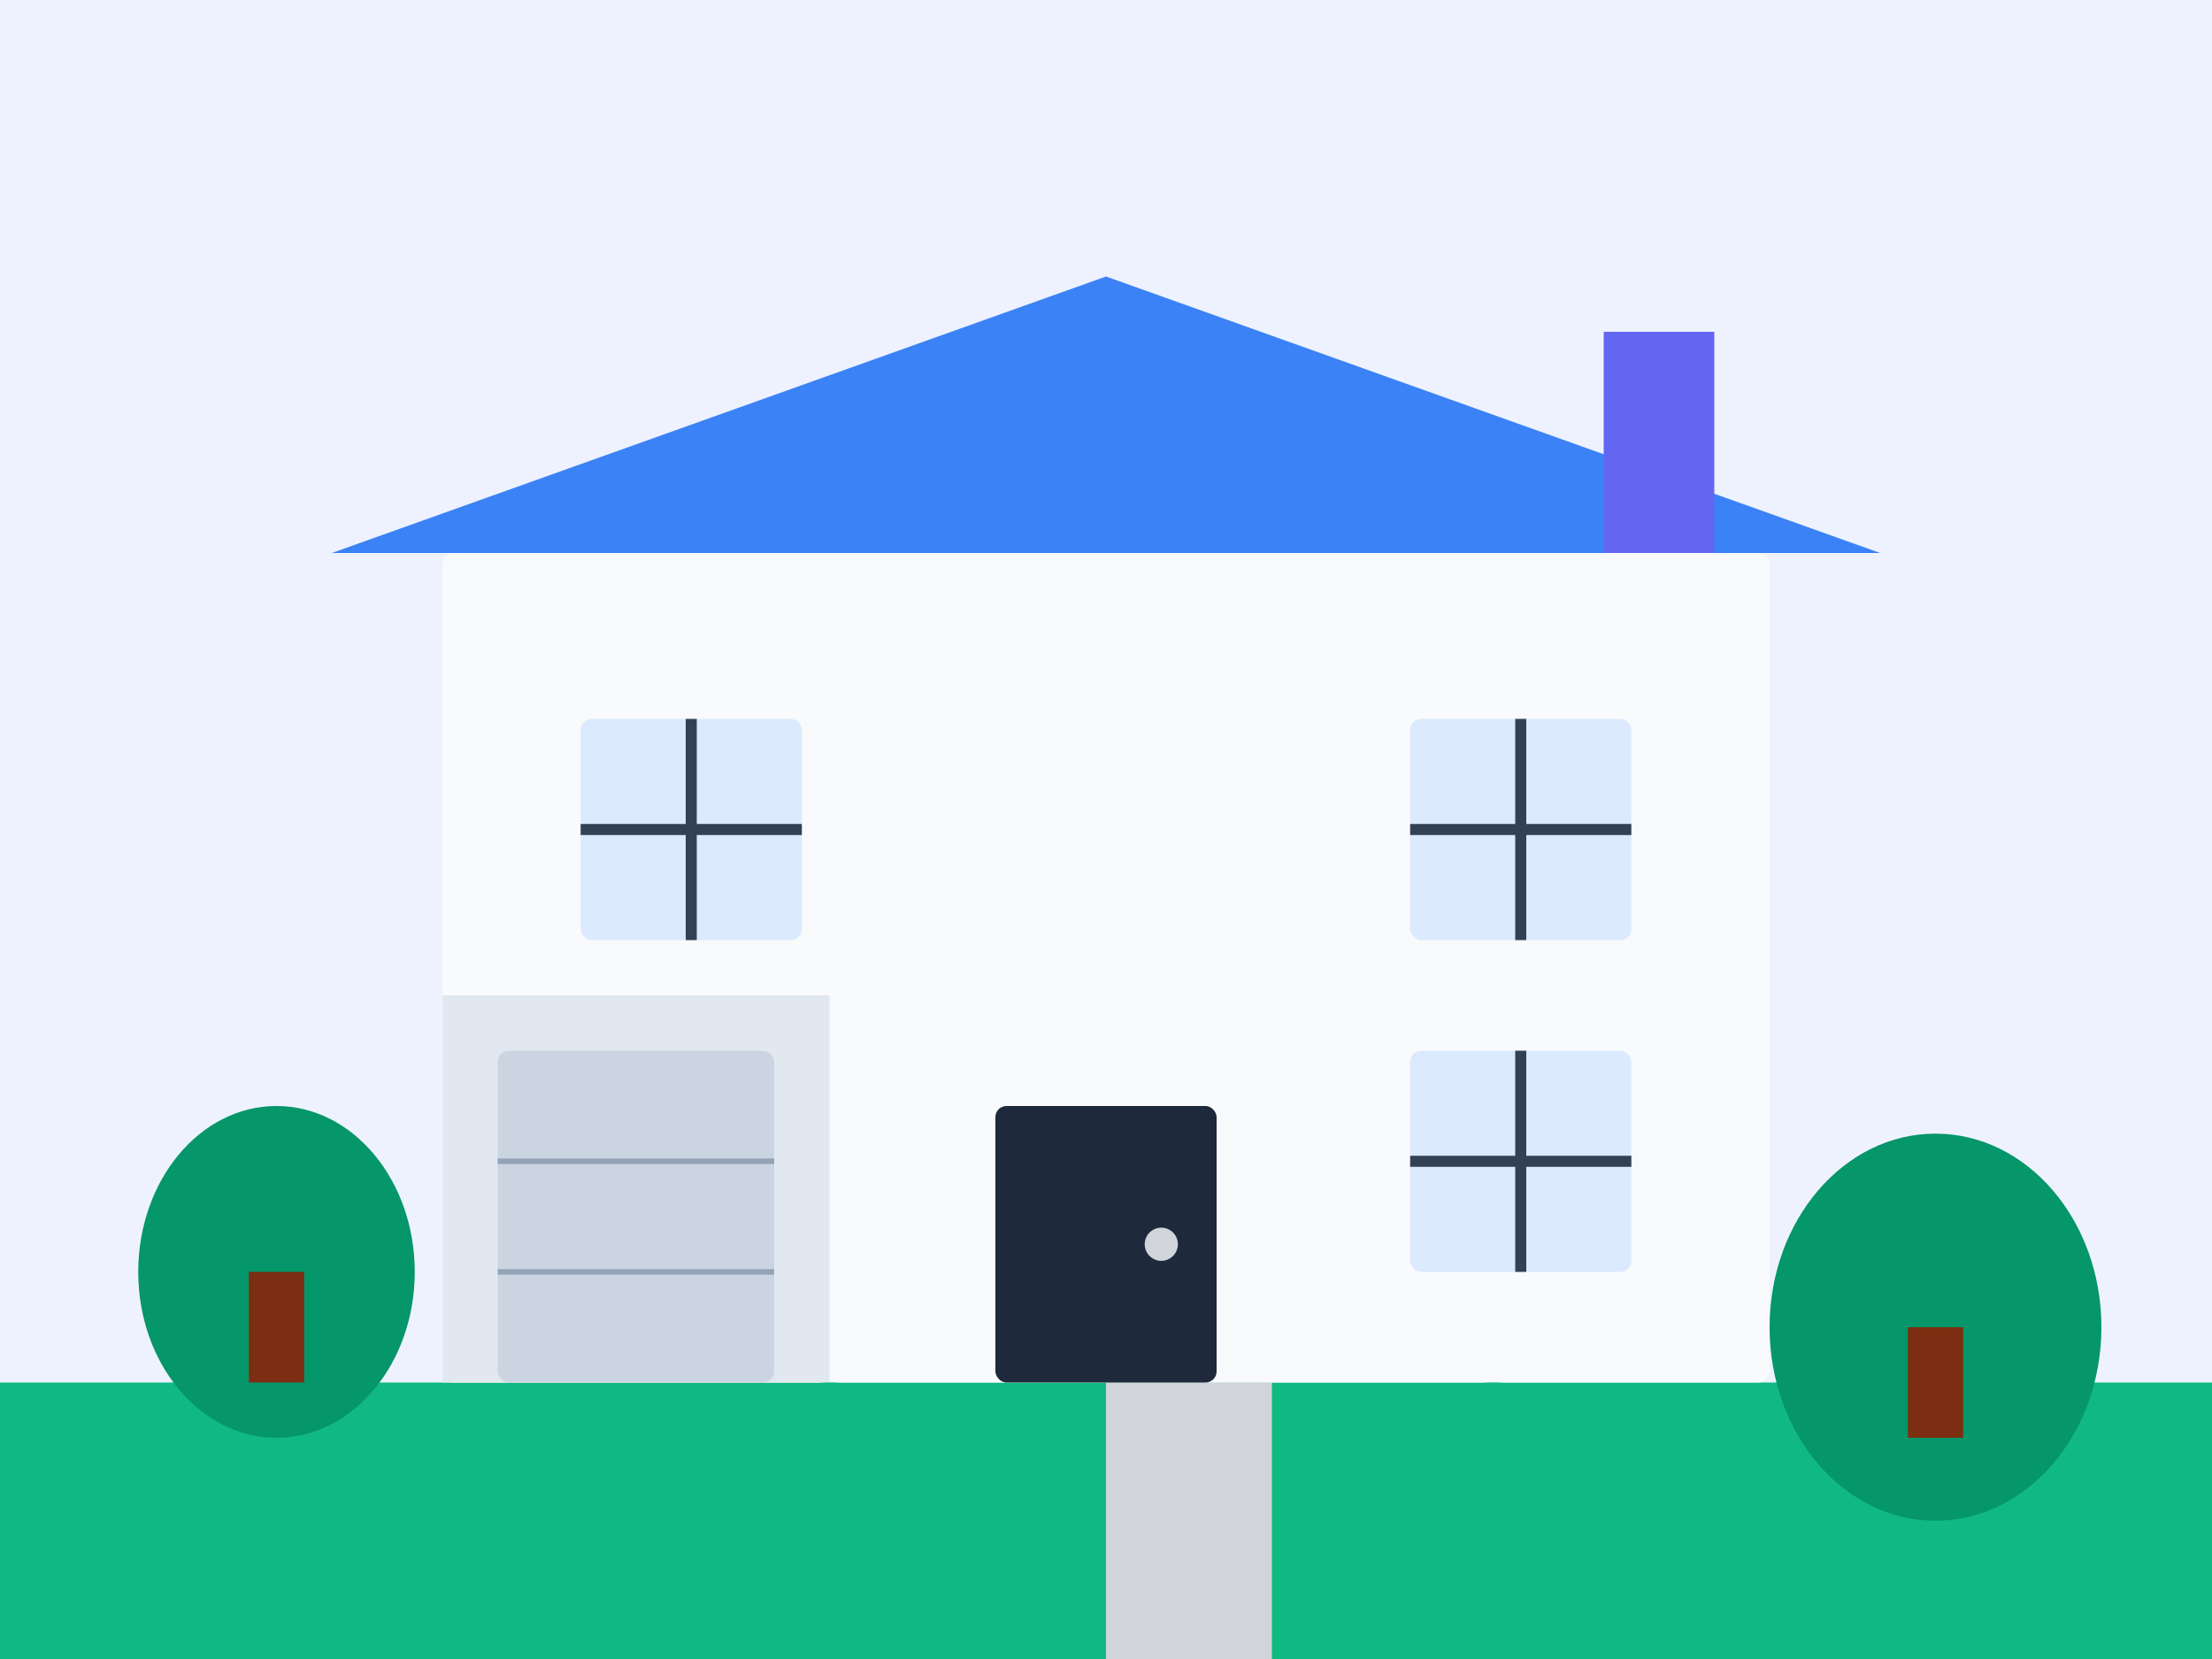
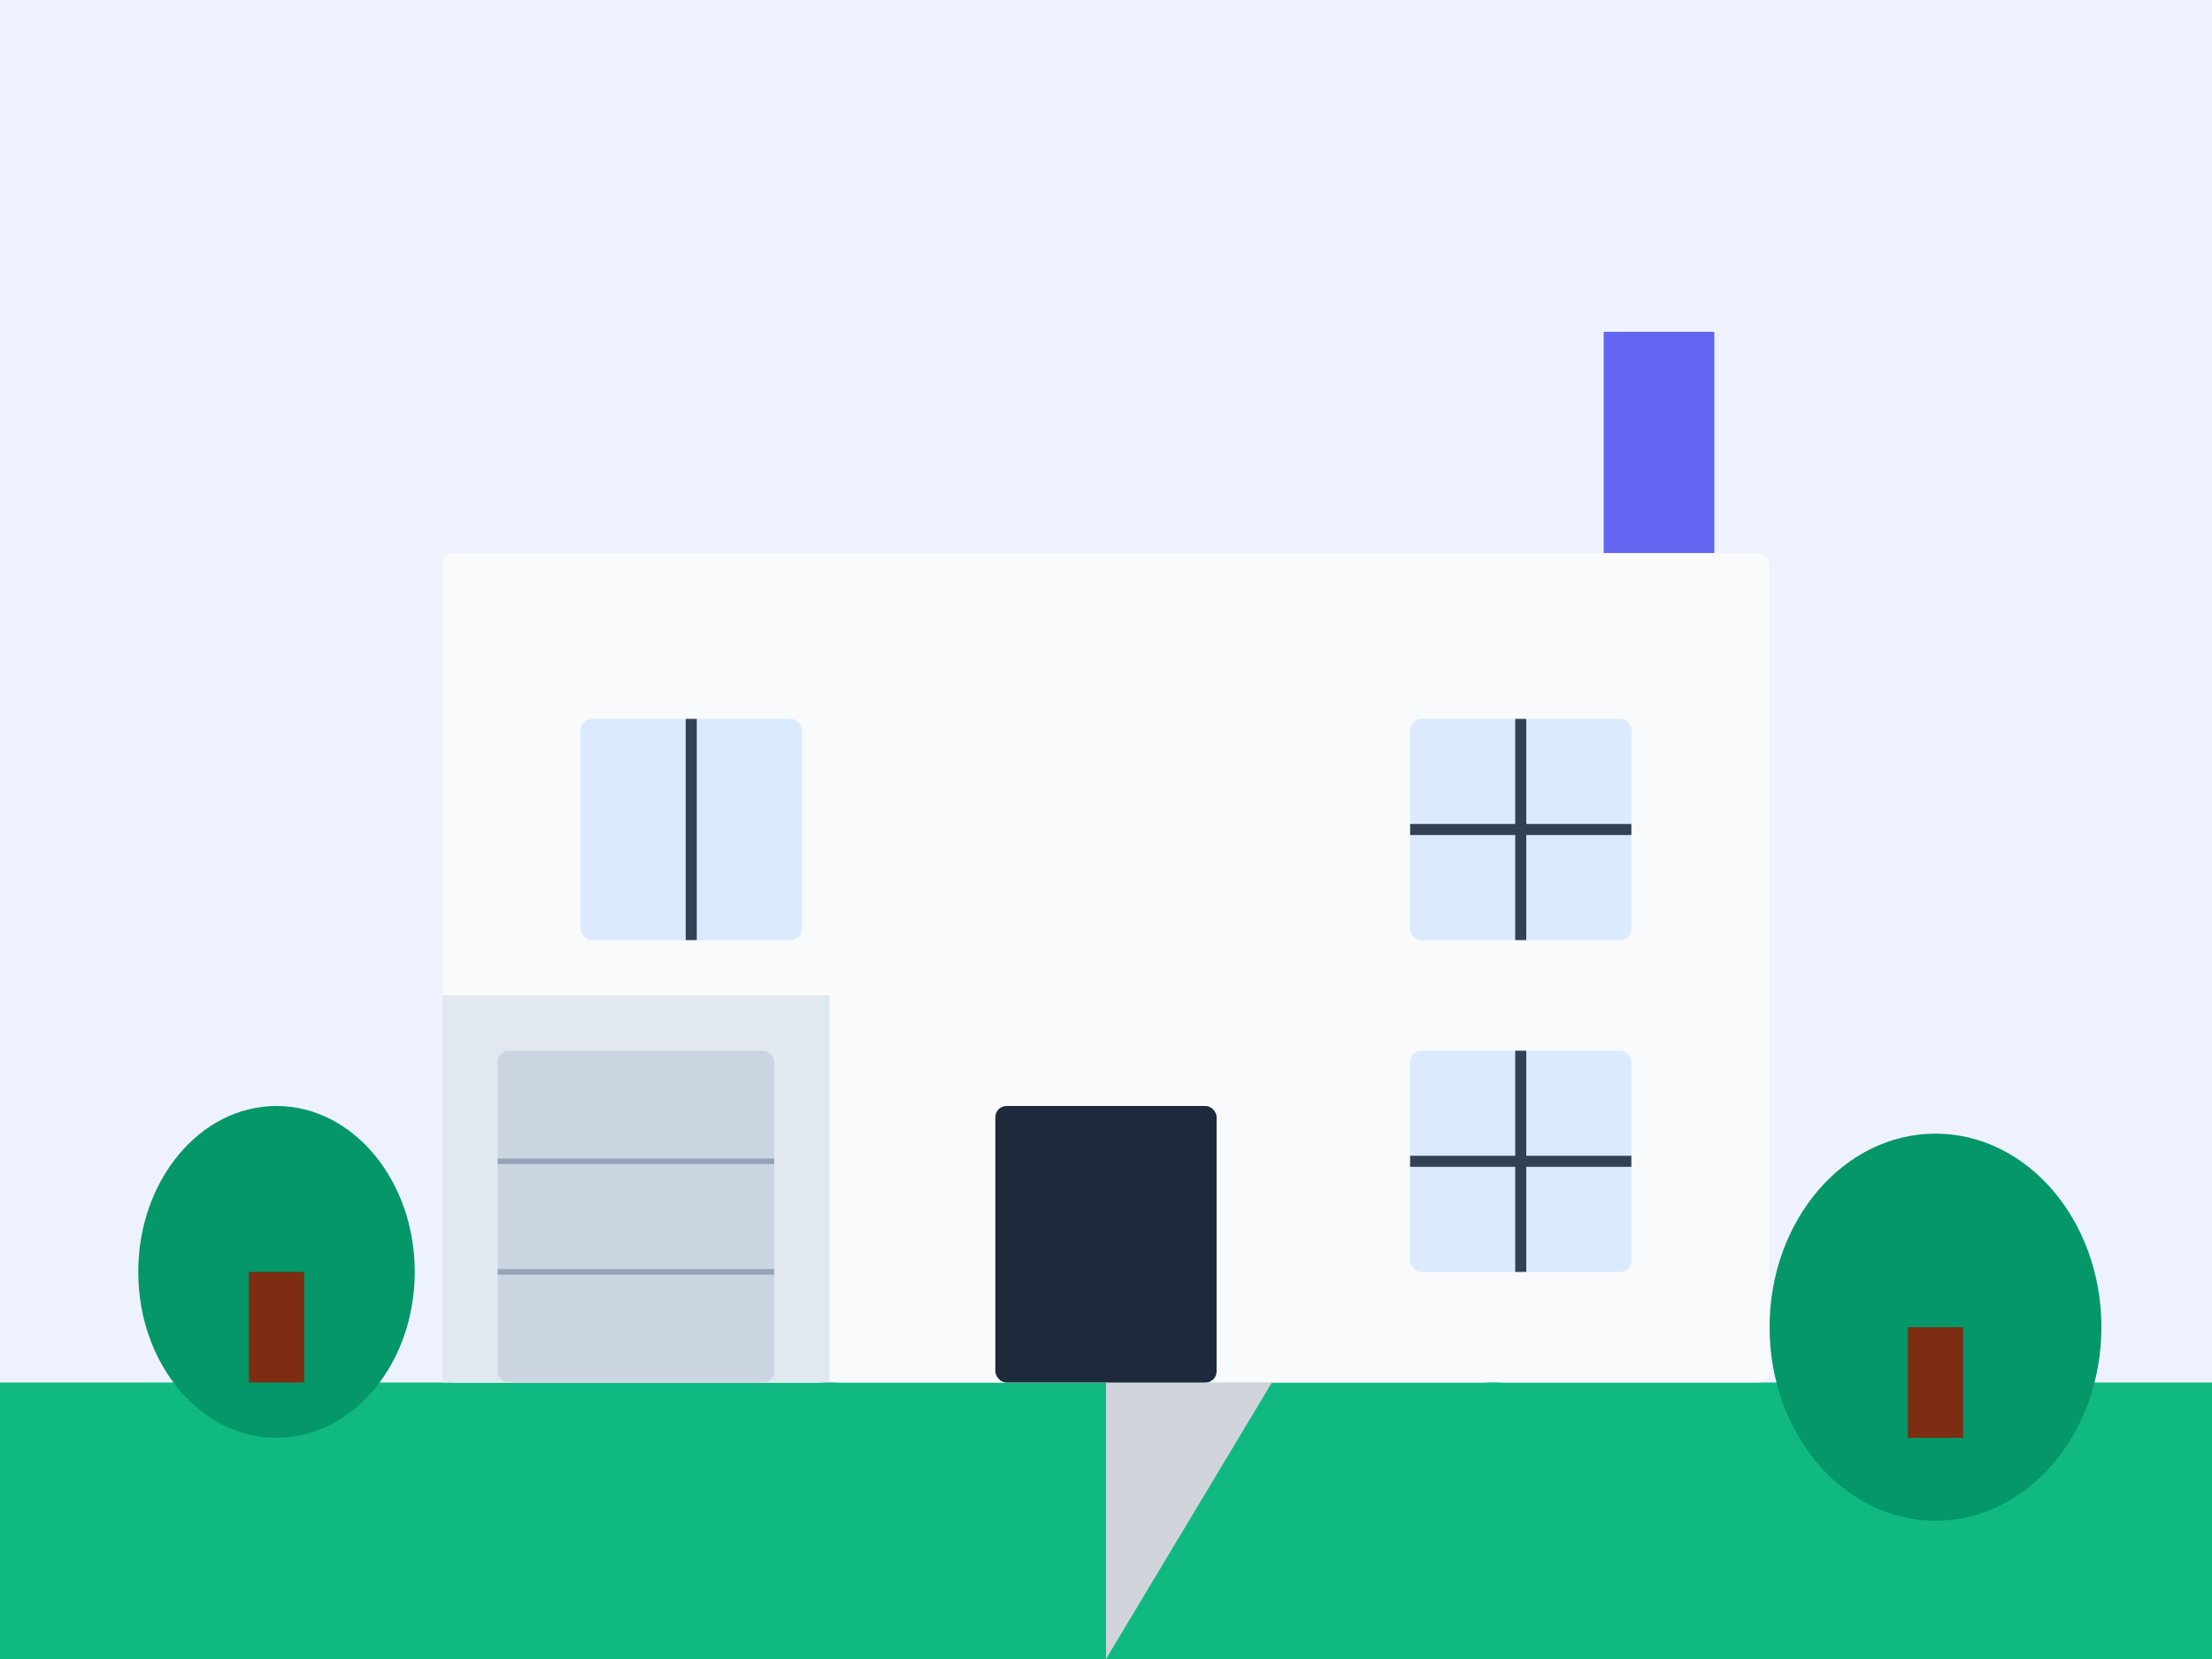
<svg xmlns="http://www.w3.org/2000/svg" width="400" height="300" viewBox="0 0 400 300">
  <style>
    .background { fill: #eef2ff; }
    .house { fill: #f8fafc; }
    .roof { fill: #3b82f6; }
    .window { fill: #dbeafe; }
    .window-frame { fill: #334155; }
    .door { fill: #1e293b; }
    .door-handle { fill: #d1d5db; }
    .chimney { fill: #6366f1; }
    .garage { fill: #e2e8f0; }
    .garage-door { fill: #cbd5e1; }
    .path { fill: #d1d5db; }
    .grass { fill: #10b981; }
    .tree-crown { fill: #059669; }
    .tree-trunk { fill: #7c2d12; }
    .bush { fill: #10b981; }
  </style>
  <rect class="background" x="0" y="0" width="400" height="300" />
  <rect class="grass" x="0" y="250" width="400" height="50" />
-   <path class="path" d="M200,250 L200,300 L230,300 L230,250 Z" />
+   <path class="path" d="M200,250 L200,300 L230,250 Z" />
  <rect class="house" x="80" y="100" width="240" height="150" rx="2" />
-   <polygon class="roof" points="200,50 340,100 60,100" />
  <rect class="chimney" x="290" y="60" width="20" height="40" />
  <rect class="window" x="105" y="130" width="40" height="40" rx="2" />
-   <rect class="window-frame" x="105" y="149" width="40" height="2" />
  <rect class="window-frame" x="124" y="130" width="2" height="40" />
  <rect class="window" x="255" y="130" width="40" height="40" rx="2" />
  <rect class="window-frame" x="255" y="149" width="40" height="2" />
  <rect class="window-frame" x="274" y="130" width="2" height="40" />
  <rect class="window" x="105" y="190" width="40" height="40" rx="2" />
-   <rect class="window-frame" x="105" y="209" width="40" height="2" />
  <rect class="window-frame" x="124" y="190" width="2" height="40" />
  <rect class="window" x="255" y="190" width="40" height="40" rx="2" />
  <rect class="window-frame" x="255" y="209" width="40" height="2" />
  <rect class="window-frame" x="274" y="190" width="2" height="40" />
  <rect class="door" x="180" y="200" width="40" height="50" rx="2" />
-   <circle class="door-handle" cx="210" cy="225" r="3" />
  <rect class="garage" x="80" y="180" width="70" height="70" />
  <rect class="garage-door" x="90" y="190" width="50" height="60" rx="2" />
  <line x1="90" y1="210" x2="140" y2="210" stroke="#94a3b8" stroke-width="1" />
  <line x1="90" y1="230" x2="140" y2="230" stroke="#94a3b8" stroke-width="1" />
  <ellipse class="tree-crown" cx="50" cy="230" rx="25" ry="30" />
  <rect class="tree-trunk" x="45" y="230" width="10" height="20" />
  <ellipse class="tree-crown" cx="350" cy="240" rx="30" ry="35" />
  <rect class="tree-trunk" x="345" y="240" width="10" height="20" />
  <ellipse class="bush" cx="150" cy="260" rx="15" ry="10" />
  <ellipse class="bush" cx="270" cy="260" rx="15" ry="10" />
  <ellipse class="bush" cx="300" cy="260" rx="10" ry="7" />
  <ellipse class="bush" cx="120" cy="260" rx="10" ry="7" />
</svg>